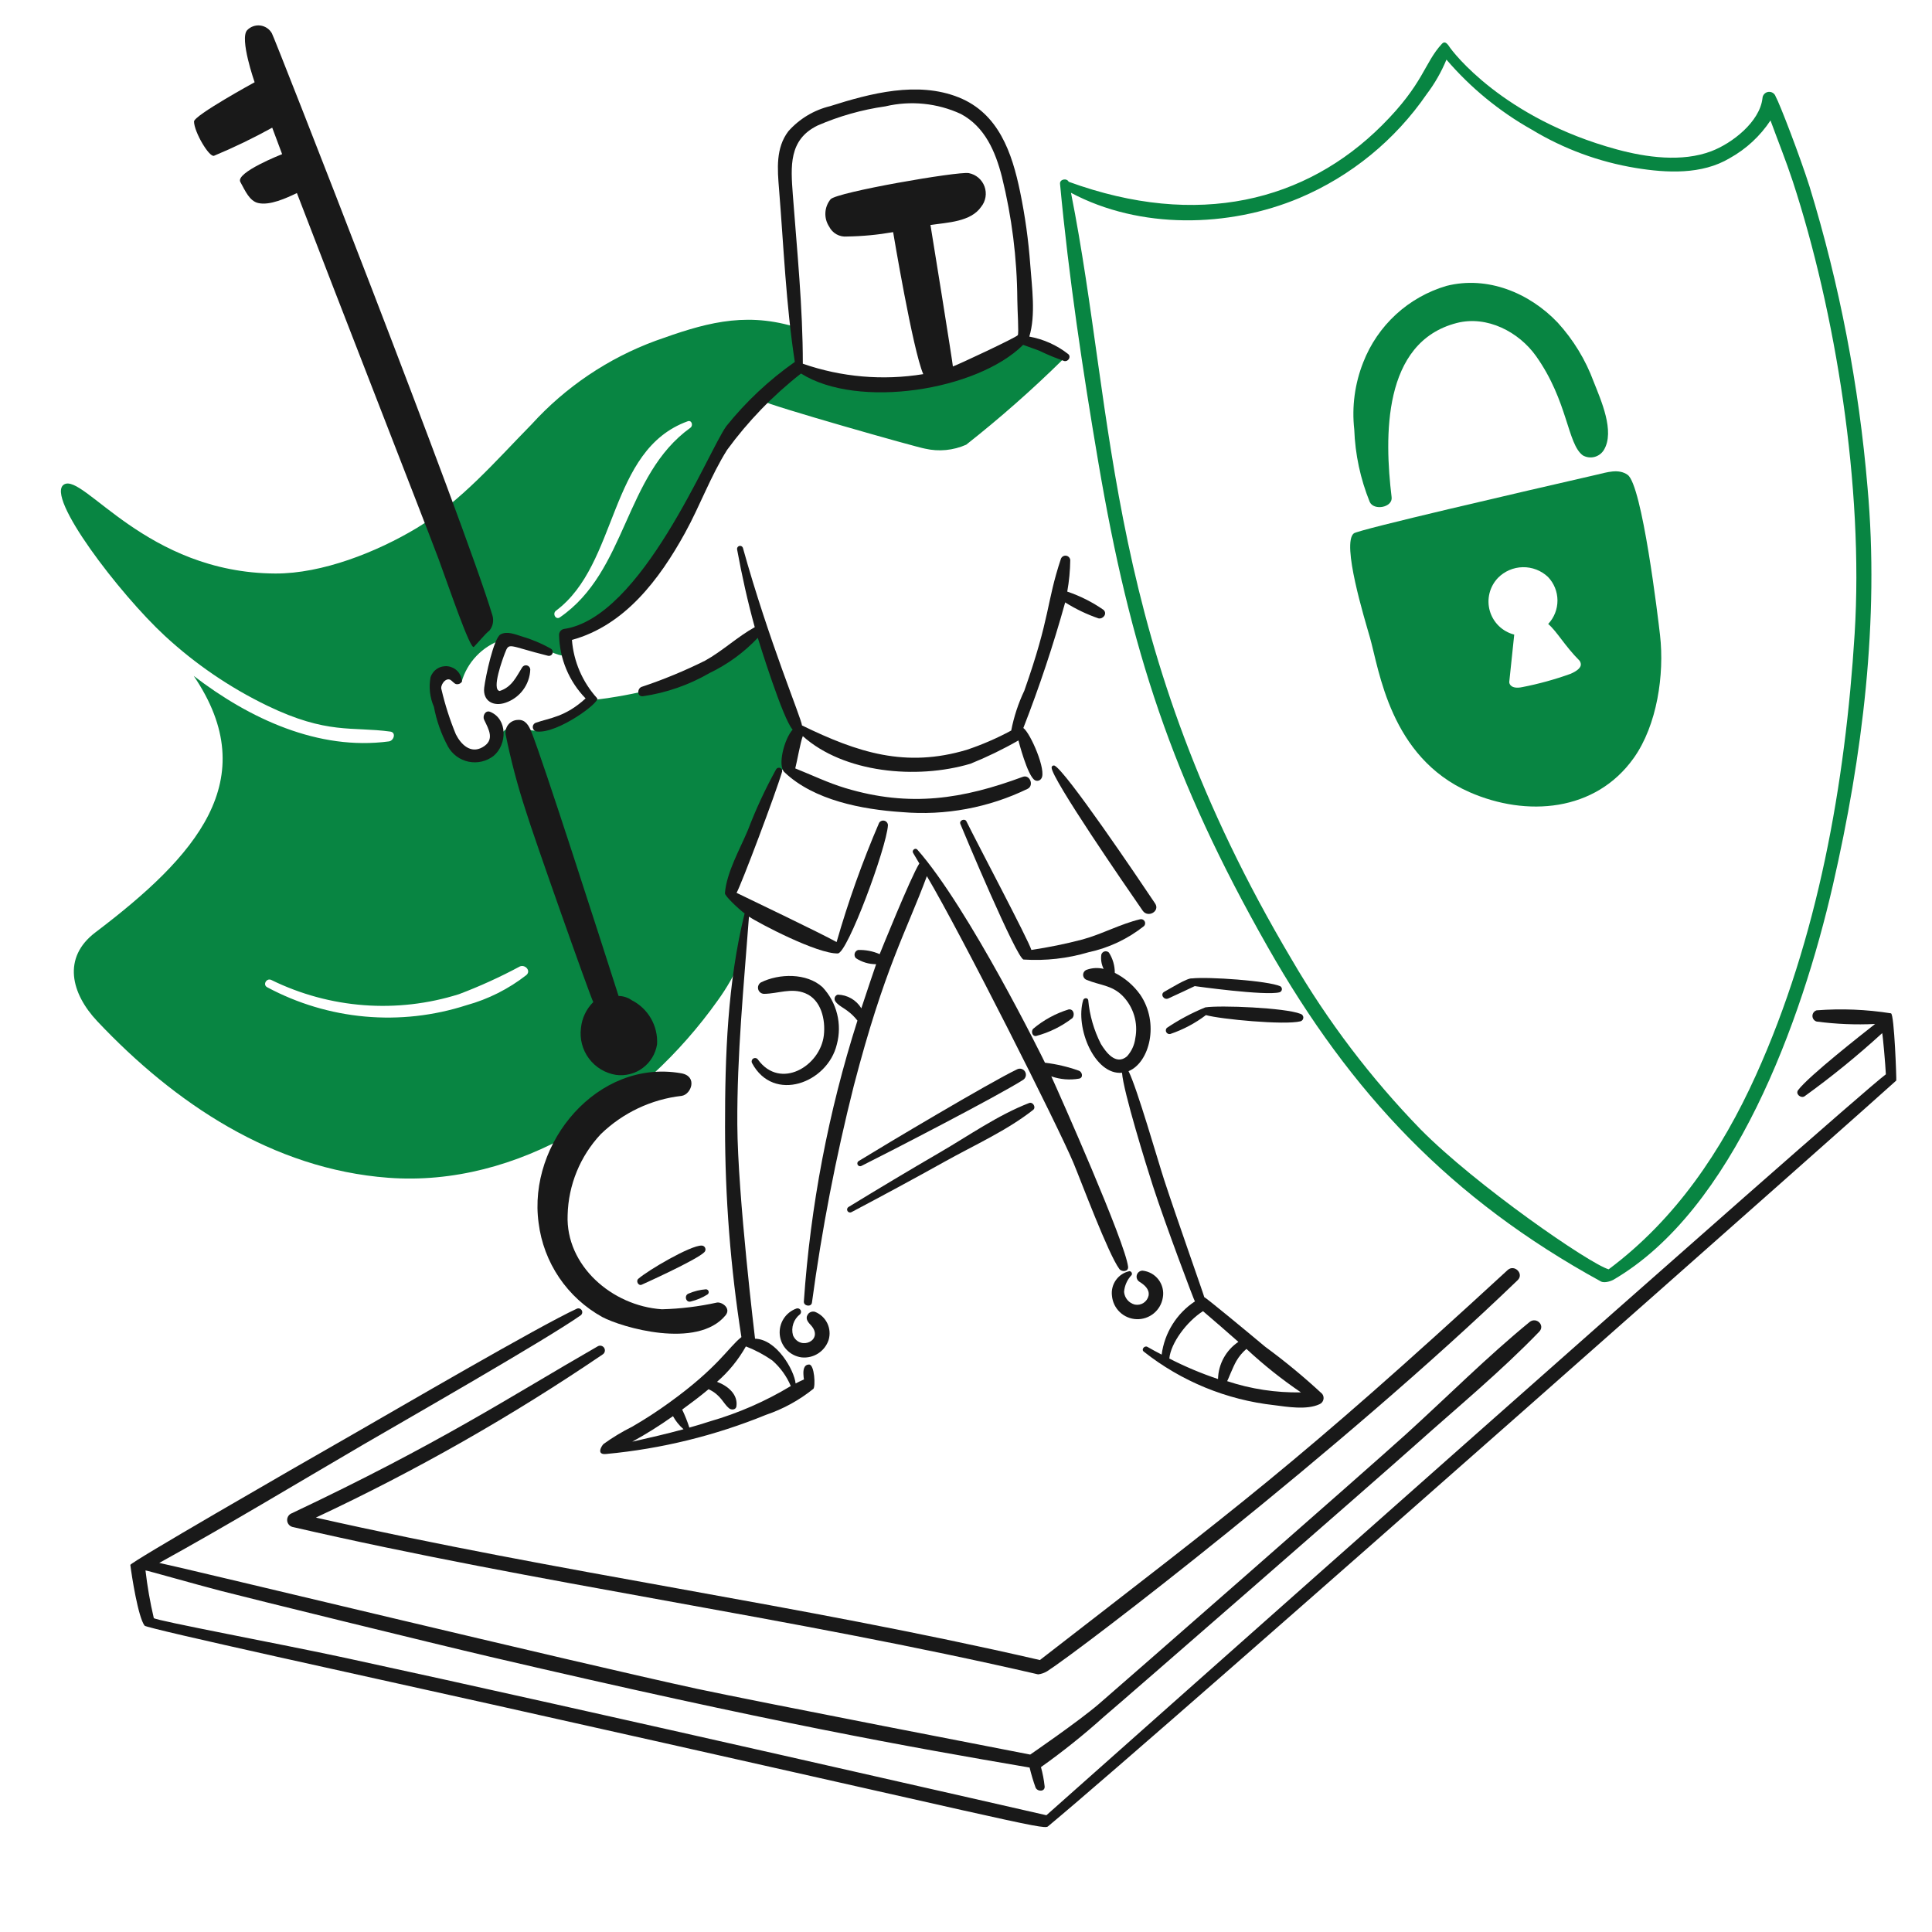
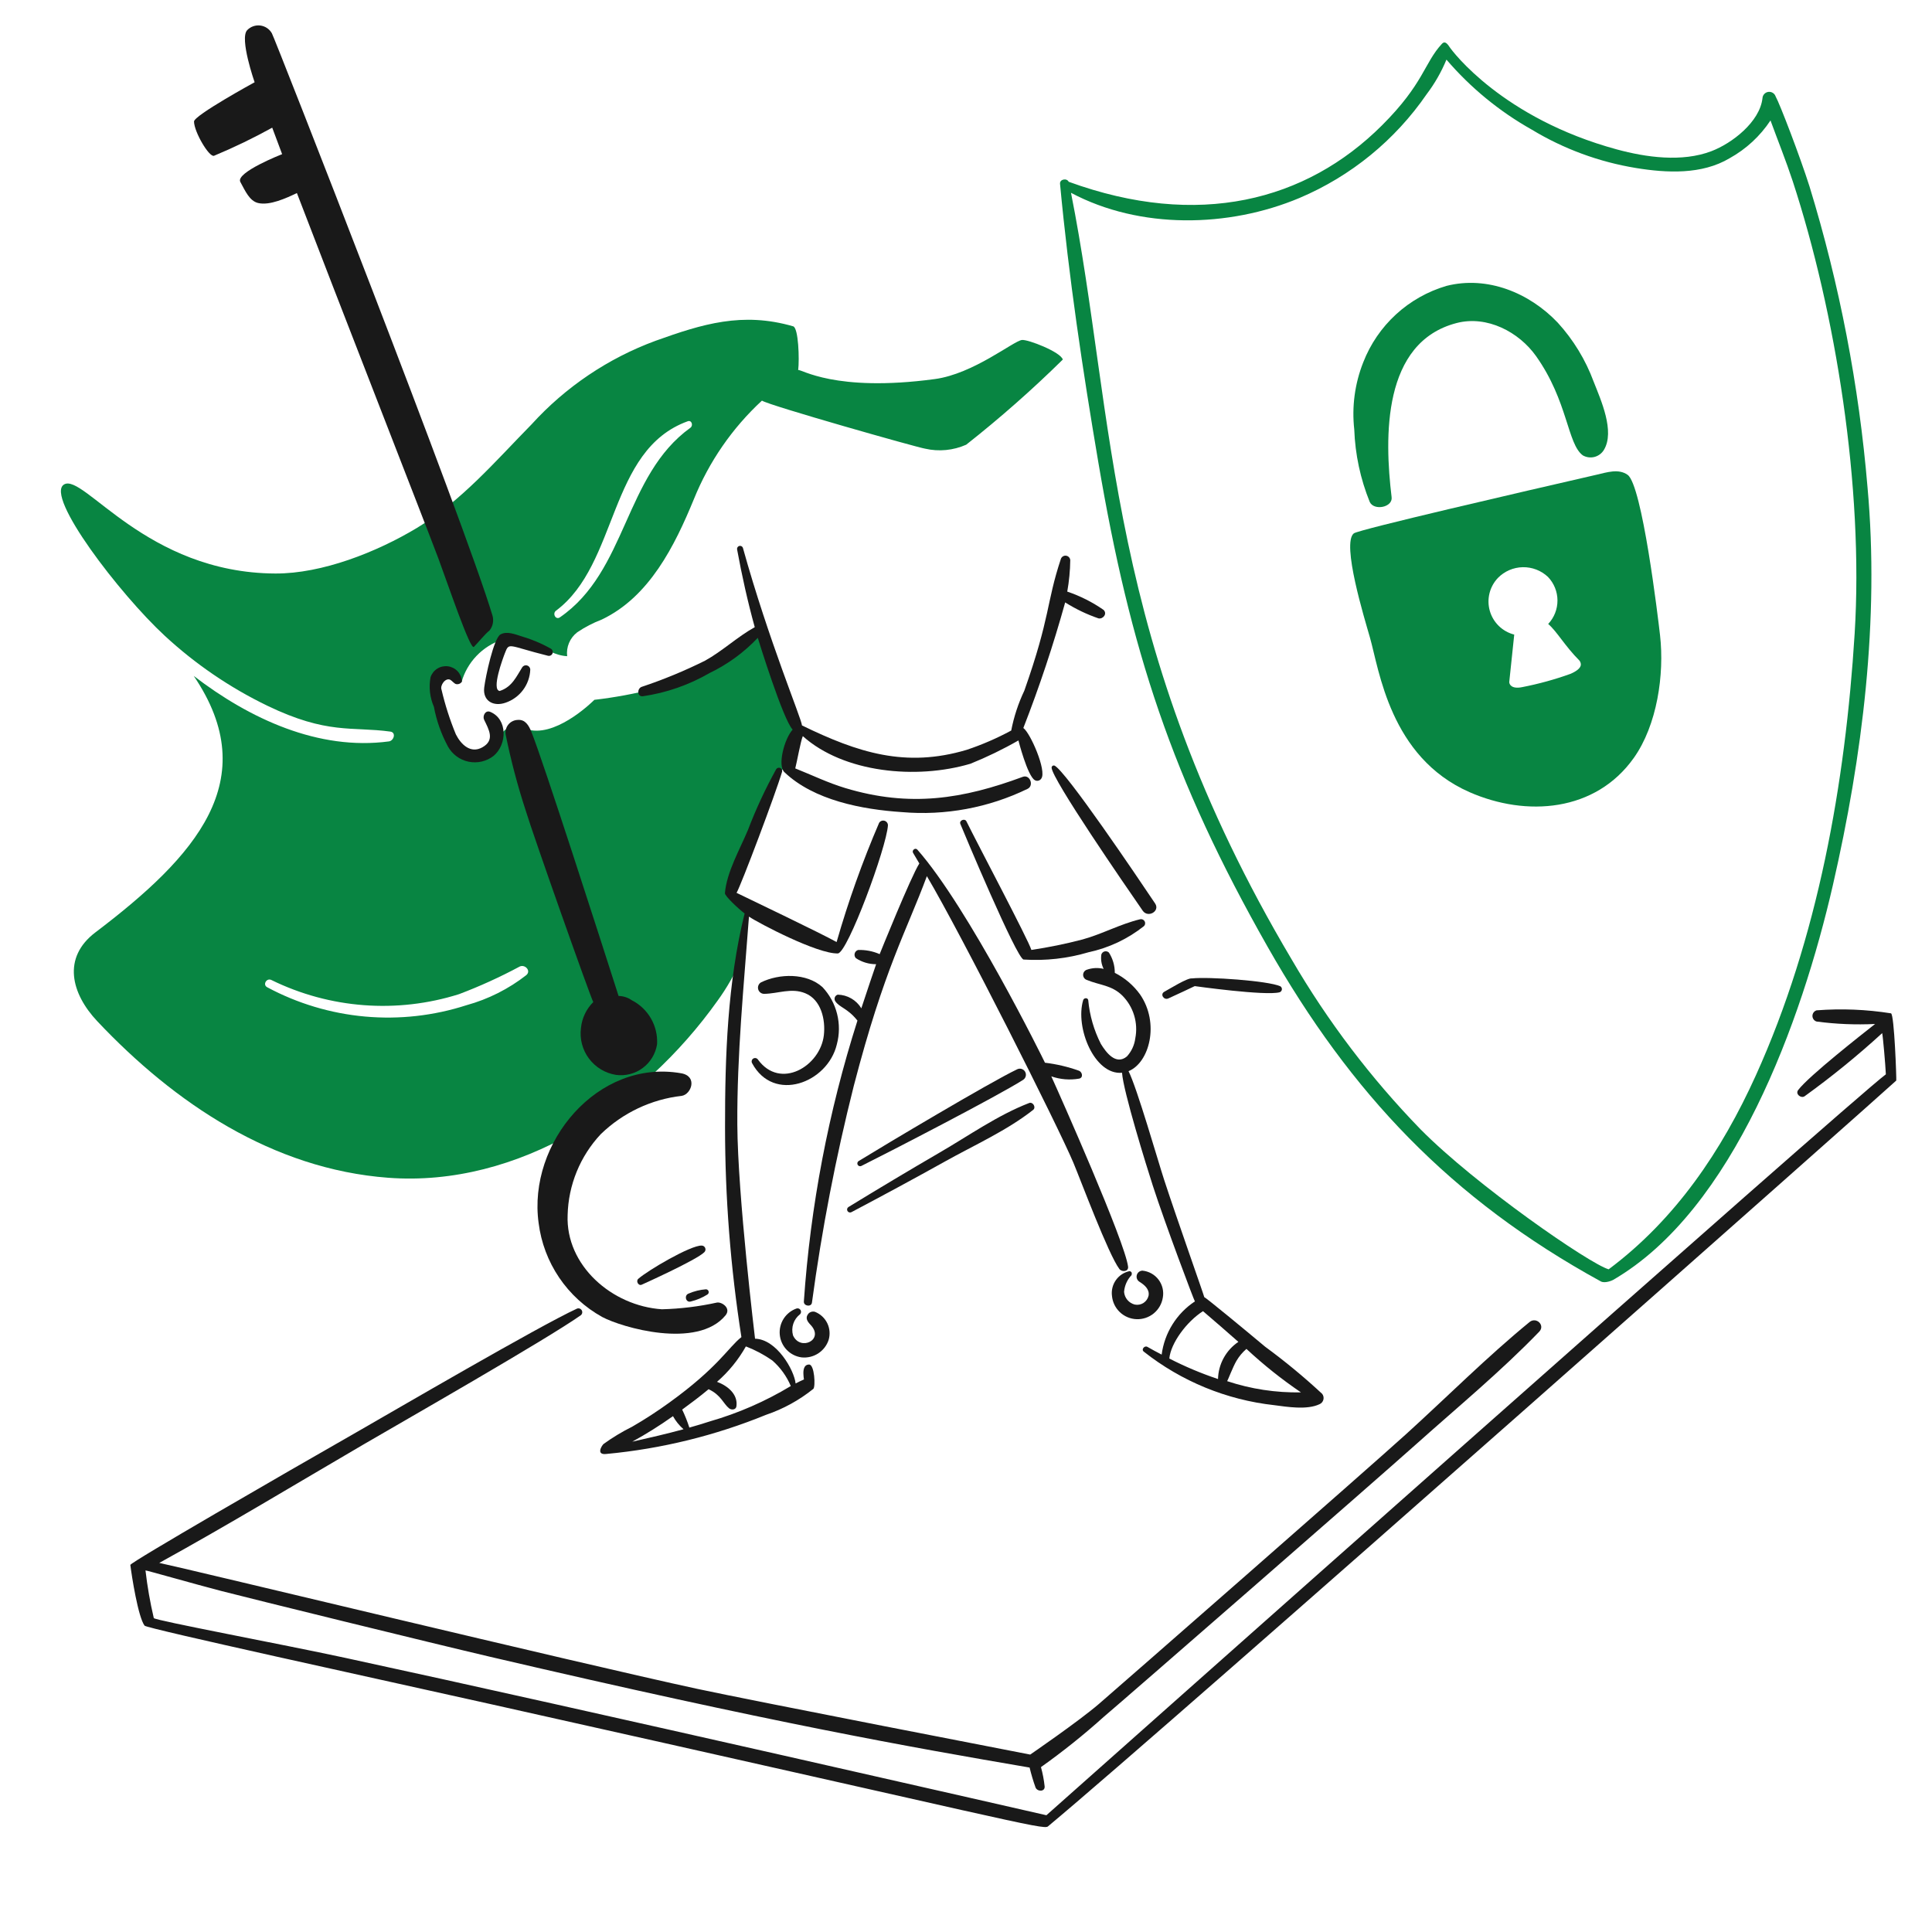
<svg xmlns="http://www.w3.org/2000/svg" width="350" height="350" viewBox="0 0 350 350" fill="none">
  <path d="M185.139 61.589C183.597 61.764 176.373 67.73 169.345 68.673C151.168 71.123 145.057 66.773 144.599 67.047C144.837 65.079 144.655 59.395 143.689 59.115C134.48 56.446 127.239 58.697 118.783 61.729C110.178 64.896 102.465 70.092 96.299 76.877C89.775 83.517 83.564 90.814 75.495 95.66C68.25 100.016 58.362 103.934 49.885 103.897C26.481 103.798 15.146 85.671 11.609 87.762C8.072 89.853 21.708 107.654 29.842 115.171C35.376 120.293 41.639 124.565 48.427 127.848C59.318 133.098 63.724 131.584 70.7 132.533C71.818 132.685 71.351 134.192 70.458 134.312C57.729 136.017 45.23 130.235 35.098 122.447C47.892 141.319 35.409 155.172 17.288 168.906C11.247 173.484 12.864 179.966 17.647 185.033C31.608 199.827 49.374 211.788 70.322 213.362C93.871 215.133 116.312 200.525 129.997 181.281C131.665 178.982 133.078 176.509 134.211 173.904C135.383 171.293 135.36 167.004 135.546 164.15C134.651 163.787 133.793 163.339 132.984 162.811C131.68 161.425 139.746 142.663 140.971 140.388C141.321 139.73 141.979 138.973 142.665 139.268C141.494 138.763 144.096 134.085 144.354 133.481C145.076 131.784 139.324 117.484 138.523 114.291C136.864 115.068 133.491 117.666 129.288 120.226C125.809 121.962 122.224 123.477 118.555 124.763C114.979 125.683 111.344 126.357 107.675 126.78C107.675 126.78 101.435 133.101 96.25 132.3C94.752 132.071 93.147 131.316 91.815 132.039C90.59 132.697 90.24 134.281 89.281 135.275C87.638 136.965 84.617 136.397 82.955 134.724C81.445 132.897 80.444 130.706 80.052 128.369C79.718 127.532 79.552 126.638 79.565 125.737C79.577 124.836 79.767 123.947 80.123 123.119C80.296 122.772 80.574 122.487 80.918 122.306C81.261 122.125 81.653 122.057 82.038 122.112C82.422 122.166 82.78 122.34 83.06 122.608C83.34 122.877 83.529 123.227 83.599 123.609C84.099 121.815 85.034 120.172 86.32 118.825C87.605 117.477 89.203 116.467 90.972 115.883C96.3 114.235 98.257 118.608 102.747 118.877C102.649 118.06 102.765 117.232 103.084 116.474C103.403 115.715 103.913 115.053 104.566 114.551C105.958 113.61 107.454 112.832 109.025 112.233C117.666 108.108 122.234 98.857 125.692 90.454C128.436 83.656 132.651 77.551 138.034 72.576C139.259 73.435 166.253 81.084 167.581 81.278C170.079 81.853 172.696 81.601 175.038 80.561C181.151 75.745 186.993 70.596 192.538 65.136C192.15 63.763 186.235 61.468 185.139 61.589ZM83.158 180.101C86.93 178.674 90.605 177 94.158 175.093C95.11 174.657 96.258 175.852 95.355 176.645C92.136 179.16 88.452 181.014 84.514 182.1C78.586 184.016 72.333 184.716 66.128 184.157C59.923 183.599 53.895 181.794 48.405 178.85C47.53 178.391 48.303 177.1 49.171 177.539C59.75 182.728 71.921 183.646 83.158 180.101ZM125.074 77.49C113.058 86.147 113.615 103.449 101.431 111.837C100.677 112.362 100.017 111.155 100.731 110.626C112.075 102.156 110.152 81.531 124.587 76.316C125.319 76.049 125.618 77.098 125.074 77.49Z" fill="#088542" />
  <path d="M338.319 88.28C336.769 69.8 333.249 51.538 327.819 33.805C326.101 28.38 322.42 18.788 321.673 17.474C321.583 17.203 321.401 16.972 321.159 16.822C320.916 16.671 320.629 16.609 320.346 16.648C320.064 16.686 319.803 16.822 319.61 17.032C319.417 17.242 319.303 17.512 319.288 17.797C318.807 22.066 313.805 25.958 310.022 27.394C304.702 29.416 298.214 28.513 292.889 27.064C272.209 21.437 263.097 9.289 262.59 8.5C262.082 7.71 261.664 7.45 261.221 7.933C257.977 11.433 257.963 15.123 250.359 22.71C236.599 36.44 217.051 41.475 193.601 32.928C193.276 32.228 191.953 32.438 192.035 33.309C193.61 50.151 196.13 67.034 198.965 83.709C204.749 117.708 212.265 140.934 229.655 171.545C244.719 198.056 262.794 217.22 290.002 232.139C290.735 232.54 292.047 231.975 292.207 231.882C314.064 219.233 326.393 184.952 332.045 160.345C337.411 136.981 340.496 112.245 338.319 88.28ZM335.986 114.814C334.299 141.913 329.336 169.965 318.086 194.824C311.899 208.49 303.538 220.899 291.423 229.948C287.954 228.951 267.339 214.7 257.348 204.589C248.351 195.327 240.515 185.003 234.016 173.845C200.052 116.643 202.141 75.75 194.021 34.928C206.507 41.578 222.586 41.261 235.414 35.864C244.733 31.918 252.73 25.39 258.463 17.05C259.917 15.128 261.118 13.028 262.038 10.801C266.405 15.897 271.632 20.187 277.482 23.476C283.273 26.979 289.681 29.34 296.359 30.434C301.947 31.344 308.305 31.67 313.347 28.658C316.326 27.006 318.863 24.66 320.742 21.819C322.081 25.483 323.542 29.104 324.767 32.819C332.52 56.525 337.644 88.189 335.986 114.814Z" fill="#088542" />
  <path d="M248.137 90.923C248.893 92.584 252.337 91.915 252.104 90.073C250.788 79.191 250.414 62.001 263.89 58.517C269.391 57.096 275.167 60.136 278.274 64.516C284.064 72.68 283.924 80.428 286.745 82.497C287.387 82.863 288.147 82.963 288.862 82.776C289.577 82.588 290.19 82.128 290.569 81.494C292.58 78.145 290.03 72.503 288.704 69.139C287.243 65.188 285.032 61.556 282.192 58.443C277.054 53.041 269.45 49.916 262.037 51.793C258.634 52.794 255.505 54.562 252.892 56.961C250.28 59.361 248.252 62.328 246.966 65.634C245.435 69.495 244.875 73.674 245.337 77.802C245.499 82.305 246.446 86.746 248.137 90.923Z" fill="#088542" />
-   <path d="M188.388 300.732C144.393 290.594 101.962 285.04 57.224 274.925C75.292 266.471 92.658 256.593 109.158 245.383C109.355 245.267 109.498 245.077 109.555 244.856C109.612 244.635 109.579 244.4 109.463 244.203C109.347 244.007 109.157 243.864 108.936 243.807C108.715 243.75 108.48 243.783 108.283 243.899C92.358 253.034 79.835 261.399 52.642 274.247C52.427 274.38 52.255 274.571 52.147 274.799C52.038 275.026 51.998 275.281 52.031 275.531C52.063 275.781 52.168 276.016 52.331 276.208C52.495 276.4 52.71 276.541 52.952 276.613C97.656 286.938 142.996 292.916 188.061 303.327C188.636 303.26 189.19 303.071 189.686 302.772C195.745 298.896 243.061 262.636 274.941 231.911C276.142 230.755 274.336 228.966 273.118 230.088C234.807 265.338 223.913 273.175 188.388 300.732Z" fill="#191919" />
  <path d="M342.57 183.575C338.115 182.868 333.593 182.686 329.095 183.031C328.877 183.097 328.686 183.231 328.551 183.414C328.415 183.597 328.342 183.818 328.342 184.046C328.342 184.273 328.415 184.495 328.551 184.678C328.686 184.861 328.877 184.995 329.095 185.061C332.607 185.528 336.153 185.675 339.691 185.502C337.439 187.283 327.693 194.903 325.746 197.482C325.221 198.182 326.216 199.001 326.885 198.622C331.801 195.079 336.506 191.251 340.976 187.159C341.112 187.777 341.553 192.742 341.641 194.623C335.449 199.192 195.63 323.465 189.566 328.848C189.566 328.848 104.619 309.423 62.481 300.323C50.975 297.84 28.228 293.596 27.862 293.132C27.194 290.285 26.69 287.402 26.356 284.498C26.406 284.431 35.512 287.04 40.07 288.216C45.48 289.616 77.993 297.617 88.853 300.157C140.219 312.158 164.56 316.449 186.523 320.21C186.815 321.433 187.174 322.638 187.599 323.822C187.921 324.606 189.349 324.632 189.244 323.6C189.117 322.427 188.895 321.267 188.579 320.131C192.558 317.305 196.371 314.251 199.999 310.986C203.727 307.844 249.038 268.347 256.545 261.636C264.007 254.958 271.888 248.455 278.842 241.25C279.969 240.081 278.303 238.509 277.092 239.5C269.334 245.852 262.152 253.073 254.72 259.812C247.381 266.462 202.768 305.513 199.07 308.69C195.372 311.866 186.631 317.858 186.631 317.858C186.631 317.858 136.823 308.212 126.345 305.958C104.427 301.224 33.515 284.095 28.853 283.134C41.325 276.262 53.554 268.861 65.844 261.683C72.438 257.833 99.017 242.655 105.219 238.268C105.35 238.163 105.439 238.014 105.47 237.849C105.5 237.683 105.471 237.513 105.386 237.368C105.301 237.223 105.166 237.113 105.007 237.059C104.848 237.005 104.675 237.01 104.519 237.073C97.631 240.24 71.199 255.675 64.576 259.467C51.328 267.033 23.563 283.066 23.613 283.5C23.858 285.492 25.013 292.915 26.191 294.504C26.585 295.029 68.758 304.22 89.209 308.789C182.533 329.639 189.029 331.553 189.834 330.88C211.884 312.538 343.47 195.927 343.526 195.752C343.585 195.65 343.176 183.715 342.57 183.575Z" fill="#191919" />
  <path d="M127.118 225.646C125.114 225.575 117.318 230.163 115.621 231.68C115.169 232.085 115.643 232.982 116.238 232.741C116.317 232.709 126.283 228.228 127.613 226.829C127.707 226.731 127.77 226.607 127.795 226.473C127.82 226.34 127.805 226.201 127.752 226.076C127.7 225.95 127.612 225.843 127.499 225.767C127.387 225.69 127.254 225.649 127.118 225.646Z" fill="#191919" />
  <path d="M125.165 235.771C126.222 235.516 127.231 235.092 128.152 234.514C128.245 234.456 128.317 234.369 128.357 234.267C128.397 234.165 128.403 234.052 128.374 233.946C128.346 233.84 128.284 233.746 128.198 233.678C128.112 233.61 128.006 233.571 127.896 233.567C126.819 233.649 125.762 233.908 124.769 234.334C123.864 234.635 124.249 236.075 125.165 235.771Z" fill="#191919" />
  <path d="M156.038 211.225C160.994 208.757 180.677 198.597 185.309 195.65C185.561 195.502 185.744 195.261 185.818 194.978C185.892 194.696 185.851 194.396 185.703 194.144C185.556 193.892 185.315 193.709 185.032 193.635C184.75 193.561 184.45 193.602 184.198 193.749C179.245 196.122 160.233 207.453 155.526 210.353C155.422 210.427 155.35 210.537 155.324 210.661C155.297 210.785 155.318 210.914 155.383 211.024C155.447 211.133 155.55 211.215 155.671 211.252C155.793 211.289 155.924 211.279 156.038 211.225Z" fill="#191919" />
  <path d="M154.232 219.602C159.92 216.591 165.581 213.547 171.207 210.406C176.505 207.447 182.386 204.825 187.166 201.066C187.743 200.611 187.118 199.56 186.441 199.82C180.768 202.008 175.505 205.735 170.255 208.78C164.698 212.016 159.176 215.314 153.692 218.673C153.579 218.75 153.5 218.866 153.47 218.999C153.44 219.132 153.462 219.271 153.53 219.389C153.599 219.507 153.709 219.594 153.839 219.634C153.97 219.673 154.11 219.662 154.232 219.602Z" fill="#191919" />
  <path d="M211.643 180.882C212.625 180.458 216.438 178.644 216.438 178.644C216.438 178.644 229.233 180.444 231.802 179.762C231.913 179.728 232.012 179.663 232.087 179.575C232.161 179.486 232.209 179.378 232.224 179.263C232.239 179.148 232.221 179.032 232.171 178.927C232.121 178.822 232.042 178.734 231.943 178.673C229.709 177.66 218.853 176.923 215.938 177.249C215.136 177.111 211.862 179.16 210.931 179.664C210.112 180.105 210.833 181.232 211.643 180.882Z" fill="#191919" />
-   <path d="M218.351 182.497C215.907 183.496 213.571 184.742 211.381 186.216C211.282 186.32 211.22 186.453 211.204 186.595C211.187 186.737 211.217 186.88 211.289 187.004C211.361 187.128 211.471 187.224 211.603 187.28C211.734 187.336 211.881 187.348 212.019 187.313C214.339 186.529 216.516 185.374 218.466 183.894C221.041 184.634 232.727 185.745 235.595 185.019C235.744 184.979 235.875 184.891 235.968 184.769C236.061 184.647 236.112 184.497 236.112 184.344C236.112 184.19 236.061 184.041 235.968 183.918C235.875 183.796 235.744 183.708 235.595 183.668C232.846 182.559 221.027 182.079 218.351 182.497Z" fill="#191919" />
-   <path d="M106.085 126.525C102.41 129.905 99.547 130.062 97.097 130.923C96.912 130.98 96.753 131.101 96.648 131.265C96.544 131.428 96.501 131.624 96.527 131.816C96.553 132.008 96.646 132.185 96.791 132.314C96.935 132.444 97.12 132.519 97.314 132.524C101.092 132.892 108.782 127.201 108.176 126.494C105.527 123.574 103.921 119.858 103.611 115.927C113.197 113.302 119.473 104.934 124.086 96.567C126.807 91.639 128.727 86.258 131.728 81.491C135.532 76.289 140.036 71.637 145.112 67.666C155.456 74.186 176.992 70.73 185.299 62.526C185.314 62.508 185.327 62.489 185.339 62.468C186.324 62.855 187.343 63.168 188.326 63.559C189.778 64.263 191.27 64.879 192.796 65.403C193.485 65.578 194.108 64.661 193.524 64.15C191.466 62.532 189.044 61.443 186.468 60.977C187.66 57.071 186.937 51.982 186.643 47.991C186.32 43.546 185.706 39.127 184.804 34.762C183.341 27.682 180.922 20.542 173.667 17.635C166.213 14.66 157.691 16.905 150.372 19.233C147.456 19.941 144.824 21.522 142.83 23.765C140.504 26.8 140.838 30.65 141.129 34.241C141.976 44.727 142.387 55.166 143.988 65.566C139.326 68.841 135.149 72.758 131.581 77.2C128.247 81.818 116.265 111.962 102.118 113.95C101.873 114.009 101.656 114.151 101.503 114.351C101.35 114.552 101.271 114.799 101.28 115.051C101.372 119.346 103.089 123.446 106.085 126.525ZM148.085 22.75C152.013 21.042 156.153 19.871 160.393 19.268C164.98 18.185 169.797 18.671 174.076 20.647C178.43 22.981 180.331 27.453 181.503 32.013C183.306 39.29 184.244 46.754 184.296 54.25C184.317 56.391 184.592 60.325 184.385 60.715C184.179 61.105 173.499 66.1 172.625 66.388C172.662 66.15 168.676 41.342 168.562 40.751C171.628 40.312 175.882 40.186 177.744 37.468C178.156 36.957 178.428 36.349 178.534 35.702C178.64 35.054 178.577 34.391 178.35 33.775C178.124 33.16 177.741 32.614 177.241 32.19C176.74 31.767 176.138 31.48 175.494 31.359C173.488 31.023 151.592 34.81 150.469 36.098C149.902 36.79 149.571 37.645 149.526 38.538C149.48 39.432 149.722 40.316 150.215 41.062C150.509 41.65 150.975 42.135 151.55 42.454C152.126 42.772 152.784 42.908 153.438 42.846C156.242 42.804 159.038 42.538 161.8 42.053C161.8 42.053 165.359 63.419 167.256 67.778C159.94 68.974 152.441 68.326 145.439 65.891C145.439 55.671 144.389 45.416 143.624 35.228C143.253 30.162 142.853 25.314 148.092 22.75H148.085Z" fill="#191919" />
  <path d="M192.19 101.244C189.514 109.303 190.33 111.627 185.565 125.125C184.473 127.421 183.676 129.847 183.193 132.344C180.607 133.742 177.903 134.913 175.114 135.844C164.069 139.13 155.445 136.369 145.288 131.418C145.173 130.098 139.3 116.193 134.58 99.232C134.531 99.106 134.436 99.003 134.315 98.942C134.194 98.882 134.055 98.868 133.924 98.905C133.794 98.941 133.682 99.024 133.609 99.138C133.536 99.252 133.508 99.389 133.53 99.522C134.405 104.286 135.443 108.972 136.731 113.619C133.6 115.348 130.867 117.959 127.706 119.698C123.994 121.544 120.158 123.127 116.224 124.437C115.395 124.754 115.407 126.247 116.455 126.133C120.711 125.515 124.81 124.09 128.53 121.933C131.814 120.359 134.78 118.195 137.28 115.549C137.417 116.011 141.855 130.366 143.594 132.174C142.054 133.903 140.842 138.686 142.089 139.874C147.444 144.994 156.2 146.643 163.392 147.121C171.237 147.797 179.119 146.333 186.198 142.886C187.351 142.266 186.56 140.261 185.29 140.73C174.506 144.725 164.883 146.317 153.109 142.758C149.992 141.816 147.079 140.404 144.069 139.204C144.35 138.154 145.056 134.204 145.437 133.357C152.854 140.007 166.012 141.265 175.807 138.357C178.796 137.15 181.7 135.741 184.497 134.139C184.497 134.139 186.128 140.563 187.472 141.337C187.67 141.448 187.903 141.478 188.122 141.42C188.342 141.363 188.53 141.223 188.648 141.029C189.646 139.65 186.679 132.804 185.388 131.883C188.296 124.433 190.826 116.84 192.967 109.133C194.864 110.329 196.893 111.301 199.013 112.028C199.86 112.18 200.641 111.165 199.913 110.483C197.889 109.076 195.678 107.962 193.343 107.172C193.68 105.293 193.862 103.389 193.888 101.481C193.875 101.28 193.793 101.089 193.655 100.942C193.518 100.794 193.335 100.699 193.135 100.671C192.936 100.643 192.733 100.685 192.561 100.79C192.389 100.894 192.258 101.055 192.19 101.244Z" fill="#191919" />
  <path d="M87.719 124.572C87.431 126.998 89.412 128.072 91.605 127.295C92.867 126.862 93.969 126.056 94.765 124.984C95.561 123.912 96.014 122.624 96.064 121.289C96.058 121.12 95.999 120.956 95.894 120.823C95.788 120.69 95.643 120.594 95.48 120.55C95.316 120.505 95.142 120.515 94.984 120.577C94.826 120.639 94.692 120.75 94.602 120.894C93.598 122.469 92.787 124.462 90.521 125.178C88.978 124.968 91.115 119.237 91.454 118.362C92.271 116.251 91.956 116.979 99.273 118.799C99.435 118.839 99.606 118.82 99.754 118.745C99.903 118.67 100.021 118.545 100.085 118.391C100.15 118.238 100.158 118.066 100.108 117.908C100.057 117.749 99.952 117.613 99.81 117.525C98.115 116.567 96.316 115.809 94.447 115.264C93.311 114.914 91.806 114.275 90.653 114.944C89.443 115.646 87.957 122.569 87.719 124.572Z" fill="#191919" />
  <path d="M83.679 123.353C83.622 122.683 83.335 122.053 82.867 121.57C82.399 121.088 81.778 120.781 81.111 120.703C80.443 120.624 79.769 120.778 79.201 121.139C78.634 121.5 78.209 122.046 77.997 122.684C77.658 124.493 77.87 126.361 78.606 128.048C79.076 130.556 79.932 132.976 81.142 135.223C81.529 135.927 82.064 136.539 82.71 137.016C83.356 137.494 84.099 137.826 84.886 137.988C85.672 138.151 86.485 138.142 87.268 137.96C88.051 137.778 88.785 137.429 89.419 136.936C91.869 134.896 92.008 130.27 88.795 128.954C87.93 128.604 87.381 129.709 87.699 130.379C88.544 132.152 89.724 134.073 87.384 135.384C85.246 136.583 83.503 134.859 82.584 133.032C81.501 130.413 80.634 127.71 79.99 124.95C79.674 124.173 80.703 122.705 81.579 123.155C81.877 123.309 82.293 123.864 82.638 123.934C83.238 124.056 83.72 123.596 83.679 123.353Z" fill="#191919" />
  <path d="M105.245 186.248C104.993 188.206 105.513 190.186 106.695 191.768C107.876 193.351 109.627 194.411 111.577 194.725C113.299 194.961 115.045 194.513 116.44 193.475C117.834 192.438 118.766 190.894 119.034 189.177C119.128 187.546 118.744 185.922 117.929 184.506C117.114 183.09 115.904 181.941 114.447 181.202C113.747 180.71 112.915 180.44 112.06 180.427C108.635 169.735 98.342 137.696 96.259 132.568C95.802 131.443 95.162 130.293 93.776 130.421C93.454 130.433 93.139 130.513 92.851 130.656C92.562 130.798 92.307 131 92.102 131.248C91.896 131.495 91.745 131.783 91.659 132.093C91.572 132.403 91.552 132.728 91.599 133.046C92.544 137.713 93.76 142.322 95.241 146.848C96.52 151.101 106.925 180.553 107.478 181.533C106.207 182.796 105.417 184.464 105.245 186.248Z" fill="#191919" />
  <path d="M109.095 238.584C112.626 240.478 126.318 244.487 131.432 238.294C132.504 236.993 130.765 235.821 129.885 235.971C126.606 236.693 123.266 237.101 119.91 237.188C110.81 236.577 102.466 229.216 102.831 220.132C102.962 214.677 105.095 209.46 108.823 205.476C112.818 201.594 117.988 199.147 123.523 198.52C125.235 198.241 126.437 194.964 123.397 194.432C108.26 191.782 95.573 207.063 97.576 221.557C98.02 225.101 99.294 228.491 101.296 231.45C103.298 234.409 105.97 236.853 109.095 238.584Z" fill="#191919" />
  <path d="M38.783 28.216C42.385 26.715 45.9 25.016 49.315 23.128C49.91 24.729 51.11 27.926 51.11 27.926C51.11 27.926 42.605 31.251 43.54 32.964C44.431 34.602 45.208 36.403 46.746 36.774C48.846 37.282 51.854 35.899 53.786 34.973C60.34 52.108 77.586 96.249 79.451 101.267C81.201 105.992 85.197 117.813 85.843 117.192C86.583 116.466 87.843 114.868 88.683 114.217C88.976 113.849 89.178 113.417 89.273 112.956C89.368 112.495 89.354 112.018 89.231 111.564C84.177 94.632 49.464 6.125 49.25 6.028C49.035 5.648 48.735 5.324 48.373 5.08C48.011 4.836 47.598 4.68 47.165 4.624C46.732 4.568 46.292 4.613 45.88 4.757C45.468 4.9 45.095 5.138 44.791 5.451C43.33 6.916 46.128 14.901 46.128 14.901C46.128 14.901 35.133 20.91 35.148 22.018C35.176 23.938 37.926 28.573 38.783 28.216Z" fill="#191919" />
  <path d="M191.012 138.684C190.953 138.669 190.891 138.667 190.831 138.679C190.77 138.69 190.714 138.716 190.665 138.753C190.617 138.79 190.577 138.838 190.55 138.893C190.523 138.948 190.508 139.008 190.508 139.069C190.55 141.115 203.927 160.531 207.017 164.987C207.961 166.347 210.199 165.074 209.261 163.676C206.151 159.033 192.984 139.517 191.012 138.684Z" fill="#191919" />
  <path d="M207.258 167.759C207.366 167.642 207.434 167.494 207.451 167.335C207.468 167.177 207.434 167.018 207.353 166.881C207.273 166.743 207.151 166.636 207.004 166.573C206.858 166.511 206.695 166.497 206.541 166.534C202.971 167.386 199.655 169.22 196.097 170.197C193.048 170.995 189.958 171.626 186.841 172.088C186.302 170.263 177.066 152.852 175.081 148.798C174.785 148.192 173.721 148.623 173.977 149.263C174.451 150.451 184.204 173.74 185.439 173.83C189.405 174.087 193.386 173.64 197.196 172.51C200.872 171.726 204.317 170.099 207.258 167.759Z" fill="#191919" />
  <path d="M141.684 139.803C141.716 139.667 141.7 139.523 141.637 139.399C141.573 139.274 141.468 139.176 141.339 139.121C141.21 139.067 141.066 139.06 140.933 139.103C140.8 139.145 140.685 139.233 140.611 139.351C138.649 142.902 136.938 146.586 135.491 150.376C134.022 153.901 131.641 157.987 131.327 161.811C131.287 162.301 133.777 164.649 134.897 165.486L134.887 165.507C131.798 178 131.334 191.345 131.348 204.162C131.348 216.909 132.339 229.636 134.313 242.228C131.928 244.103 130.146 247.68 121.221 254.116C119.067 255.676 116.835 257.125 114.533 258.456C112.723 259.355 110.99 260.401 109.351 261.583C109.034 261.846 107.888 263.641 109.876 263.396C119.805 262.467 129.543 260.078 138.775 256.309C141.888 255.255 144.791 253.661 147.35 251.6C147.755 251.206 147.562 247.198 146.58 247.198C145.599 247.198 145.502 248.269 145.55 249.001C145.563 249.302 145.594 249.603 145.644 249.9C145.135 250.126 144.629 250.366 144.132 250.627C143.88 248.199 140.693 242.612 136.782 242.517C136.782 242.465 133.643 216.65 133.573 203.714C133.504 191.083 134.743 178.625 135.683 166.053C137.349 167.195 148.108 172.85 151.783 172.722C153.533 172.661 160.603 153.572 160.86 149.501C160.856 149.314 160.792 149.134 160.677 148.987C160.562 148.839 160.402 148.734 160.222 148.685C160.042 148.636 159.851 148.647 159.677 148.716C159.503 148.784 159.357 148.908 159.259 149.067C156.238 156.094 153.666 163.306 151.559 170.659C148.512 168.972 136.287 163.134 133.436 161.746C134.262 160.344 140.525 143.744 141.684 139.803ZM121.916 256.55C122.41 257.446 123.057 258.248 123.829 258.92C120.749 259.76 117.653 260.474 114.538 261.176C117.085 259.778 119.548 258.234 121.916 256.55ZM143.266 251.09C138.677 253.862 133.742 256.018 128.59 257.501C127.365 257.905 126.121 258.272 124.882 258.622C124.524 257.506 124.09 256.416 123.582 255.36C125.12 254.235 126.772 253.007 128.368 251.668C130.627 252.718 131.032 254.293 132.083 255.133C132.484 255.457 133.308 255.439 133.408 254.783C133.72 252.599 131.851 251.061 129.896 250.331C131.993 248.509 133.761 246.339 135.123 243.917C136.811 244.566 138.414 245.417 139.897 246.451C141.358 247.72 142.507 249.308 143.257 251.092L143.266 251.09Z" fill="#191919" />
  <path d="M159.36 172.851C158.13 172.311 156.795 172.054 155.452 172.098C155.304 172.141 155.169 172.222 155.06 172.333C154.952 172.444 154.874 172.581 154.835 172.731C154.795 172.88 154.795 173.038 154.834 173.188C154.873 173.337 154.951 173.475 155.059 173.586C156.146 174.3 157.419 174.679 158.72 174.674C158.606 175.001 156.795 180.32 156.039 182.665C155.592 181.925 154.966 181.311 154.219 180.878C153.471 180.446 152.627 180.209 151.763 180.19C151.648 180.223 151.541 180.282 151.452 180.362C151.362 180.442 151.292 180.541 151.247 180.652C151.202 180.764 151.183 180.884 151.191 181.003C151.199 181.123 151.234 181.239 151.294 181.343C152.066 182.537 153.515 182.602 155.335 184.891C150.072 201.408 146.813 218.498 145.626 235.793C145.581 236.617 146.97 236.829 147.091 235.991C148.876 222.769 151.406 209.659 154.67 196.722C160.247 175.287 164.197 168.77 167.911 158.725C174.24 169.4 191.73 204.134 194.465 210.663C195.855 213.988 200.779 227.207 202.786 229.894C203.22 230.473 204.477 230.405 204.361 229.467C203.817 224.985 192.057 198.506 190.454 194.992C192.068 195.556 193.799 195.698 195.484 195.406C196.285 195.247 196.08 194.229 195.484 193.978C193.485 193.262 191.412 192.773 189.304 192.521C188.967 191.794 175.521 164.521 166.185 153.919C165.812 153.497 165.135 154.04 165.415 154.514C165.791 155.151 166.168 155.788 166.547 156.425C165.007 158.826 159.36 172.851 159.36 172.851Z" fill="#191919" />
  <path d="M137.314 191.957C137.227 191.823 137.091 191.727 136.935 191.69C136.779 191.653 136.615 191.677 136.477 191.758C136.338 191.839 136.236 191.97 136.192 192.124C136.148 192.278 136.165 192.444 136.239 192.586C140.137 199.887 149.937 196.198 151.599 189.203C152.086 187.394 152.102 185.491 151.646 183.674C151.191 181.857 150.278 180.187 148.995 178.822C146.12 176.234 141.159 176.34 137.844 177.976C137.639 178.103 137.481 178.293 137.393 178.517C137.304 178.741 137.291 178.987 137.354 179.219C137.416 179.452 137.553 179.658 137.742 179.806C137.931 179.955 138.163 180.039 138.404 180.045C140.973 180.017 143.339 178.901 145.878 179.935C148.769 181.113 149.574 184.725 149.249 187.546C148.598 193.174 141.346 197.501 137.314 191.957Z" fill="#191919" />
  <path d="M145.205 245.902C146.256 246.015 147.315 245.766 148.206 245.196C149.097 244.626 149.767 243.768 150.105 242.766C150.413 241.759 150.331 240.673 149.874 239.724C149.416 238.776 148.618 238.035 147.639 237.649C147.434 237.59 147.218 237.589 147.012 237.643C146.806 237.698 146.619 237.806 146.47 237.958C145.807 238.735 146.241 239.376 146.843 240.011C149.422 242.734 144.958 244.831 143.663 241.917C143.469 241.224 143.487 240.49 143.713 239.808C143.94 239.126 144.366 238.527 144.935 238.088C145.031 237.989 145.093 237.862 145.11 237.726C145.127 237.589 145.098 237.451 145.029 237.332C144.96 237.212 144.854 237.119 144.727 237.066C144.6 237.013 144.459 237.003 144.326 237.038C143.353 237.374 142.521 238.028 141.965 238.896C141.41 239.763 141.163 240.792 141.265 241.817C141.366 242.841 141.81 243.802 142.525 244.543C143.24 245.285 144.184 245.763 145.205 245.902Z" fill="#191919" />
-   <path d="M204.595 230.286C203.603 230.502 202.729 231.084 202.145 231.915C201.562 232.746 201.312 233.766 201.445 234.773C201.55 235.898 202.062 236.947 202.885 237.722C203.708 238.498 204.786 238.946 205.916 238.983C207.046 239.021 208.151 238.644 209.023 237.925C209.896 237.206 210.476 236.194 210.655 235.077C210.759 234.51 210.744 233.928 210.611 233.368C210.478 232.807 210.229 232.28 209.882 231.821C209.534 231.361 209.095 230.979 208.592 230.698C208.089 230.417 207.533 230.244 206.959 230.189C206.726 230.197 206.501 230.279 206.318 230.423C206.135 230.568 206.003 230.768 205.942 230.993C205.881 231.218 205.894 231.457 205.979 231.675C206.064 231.892 206.217 232.076 206.415 232.2C207.304 232.751 208.291 233.555 208.074 234.727C207.951 235.269 207.62 235.741 207.152 236.042C206.685 236.342 206.118 236.447 205.573 236.334C205.052 236.201 204.585 235.908 204.237 235.497C203.89 235.085 203.68 234.576 203.636 234.039C203.725 232.896 204.206 231.819 204.999 230.991C205.04 230.92 205.061 230.839 205.061 230.757C205.06 230.675 205.039 230.594 204.998 230.523C204.957 230.452 204.899 230.393 204.828 230.351C204.757 230.309 204.677 230.287 204.595 230.286Z" fill="#191919" />
-   <path d="M187.146 186.389C186.773 186.835 186.971 187.754 187.681 187.684C190.079 187.05 192.325 185.944 194.289 184.429C194.734 183.864 194.522 182.791 193.636 182.854C191.257 183.584 189.049 184.786 187.146 186.389Z" fill="#191919" />
+   <path d="M204.595 230.286C203.603 230.502 202.729 231.084 202.145 231.915C201.562 232.746 201.312 233.766 201.445 234.773C201.55 235.898 202.062 236.947 202.885 237.722C203.708 238.498 204.786 238.946 205.916 238.983C207.046 239.021 208.151 238.644 209.023 237.925C209.896 237.206 210.476 236.194 210.655 235.077C210.759 234.51 210.744 233.928 210.611 233.368C210.478 232.807 210.229 232.28 209.882 231.821C209.534 231.361 209.095 230.979 208.592 230.698C208.089 230.417 207.533 230.244 206.959 230.189C206.726 230.197 206.501 230.279 206.318 230.423C206.135 230.568 206.003 230.768 205.942 230.993C205.881 231.218 205.894 231.457 205.979 231.675C206.064 231.892 206.217 232.076 206.415 232.2C207.304 232.751 208.291 233.555 208.074 234.727C207.951 235.269 207.62 235.741 207.152 236.042C206.685 236.342 206.118 236.447 205.573 236.334C205.052 236.201 204.585 235.908 204.237 235.497C203.89 235.085 203.68 234.576 203.636 234.039C203.725 232.896 204.206 231.819 204.999 230.991C205.06 230.675 205.039 230.594 204.998 230.523C204.957 230.452 204.899 230.393 204.828 230.351C204.757 230.309 204.677 230.287 204.595 230.286Z" fill="#191919" />
  <path d="M218.166 234.995C218.187 234.859 213.173 220.714 210.898 213.747C209.806 210.406 205.969 197.031 204.444 194.052C208.235 192.526 210.121 185.33 206.52 180.136C205.332 178.491 203.767 177.154 201.956 176.239C201.963 174.937 201.592 173.66 200.888 172.564C200.786 172.465 200.66 172.394 200.522 172.358C200.384 172.322 200.239 172.322 200.101 172.359C199.963 172.395 199.837 172.466 199.735 172.566C199.633 172.665 199.558 172.79 199.518 172.926C199.388 173.813 199.534 174.719 199.936 175.52C198.932 175.277 197.879 175.329 196.904 175.67C196.705 175.732 196.532 175.856 196.409 176.023C196.287 176.191 196.22 176.393 196.22 176.601C196.22 176.808 196.287 177.01 196.409 177.178C196.532 177.345 196.705 177.469 196.904 177.531C199.222 178.491 201.391 178.451 203.324 180.362C204.318 181.363 205.052 182.592 205.46 183.942C205.869 185.292 205.94 186.722 205.668 188.106C205.513 189.327 204.984 190.471 204.154 191.38C202.14 193.065 200.341 190.607 199.429 189.105C198.172 186.63 197.396 183.94 197.142 181.176C197.049 180.696 196.356 180.756 196.23 181.176C194.727 186.167 198.298 194.815 203.267 194.339C203.484 197.685 207.717 211.314 208.846 214.804C211.061 221.666 216.344 235.673 216.467 235.76C214.831 236.841 213.446 238.261 212.407 239.924C211.368 241.588 210.699 243.455 210.445 245.399C209.57 244.948 208.709 244.486 207.867 243.999C207.342 243.702 206.7 244.465 207.204 244.858C214.019 250.244 222.21 253.606 230.843 254.56C233.2 254.867 236.746 255.458 239.017 254.396C239.193 254.325 239.349 254.214 239.474 254.073C239.6 253.931 239.691 253.763 239.74 253.58C239.789 253.397 239.796 253.206 239.759 253.021C239.722 252.835 239.642 252.661 239.527 252.511C236.254 249.468 232.806 246.618 229.202 243.976C225.759 241.092 218.415 235.025 218.166 234.995ZM217.937 237.531C220.096 239.356 222.216 241.231 224.344 243.093C223.235 243.838 222.322 244.838 221.68 246.01C221.038 247.181 220.686 248.49 220.655 249.825C217.625 248.811 214.677 247.571 211.835 246.113C212.08 243.348 214.967 239.416 217.937 237.531ZM222.312 250.208C222.399 250.145 223.353 247.616 223.994 246.533C224.473 245.716 225.085 244.983 225.805 244.367C228.889 247.242 232.191 249.874 235.68 252.242C231.14 252.325 226.62 251.638 222.31 250.208H222.312Z" fill="#191919" />
  <path d="M300.731 115.073C300.351 111.737 297.493 87.894 294.861 86.023C293.206 84.849 291.12 85.57 289.231 86.002C275.573 89.14 246.103 95.944 245.254 96.626C243 98.438 247.198 112.072 248.169 115.463C249.858 121.357 251.808 137.163 266.194 143.496C276.546 148.046 289.027 147.077 295.965 137.324C300.207 131.367 301.541 122.18 300.731 115.073ZM273.42 123.504C273.791 120.004 274.188 116.074 274.318 114.963C273.27 114.696 272.31 114.16 271.534 113.407C270.757 112.653 270.192 111.71 269.894 110.671C269.596 109.631 269.576 108.531 269.835 107.481C270.095 106.432 270.625 105.468 271.373 104.687C272.559 103.48 274.172 102.786 275.864 102.753C277.557 102.72 279.194 103.352 280.427 104.512C281.526 105.656 282.143 107.18 282.151 108.766C282.159 110.353 281.557 111.882 280.469 113.038C282.044 114.369 283.46 117 286.155 119.696C286.468 120.176 286.837 121.051 284.529 122.066C281.667 123.096 278.73 123.904 275.744 124.483C273.782 124.882 273.375 123.924 273.42 123.504Z" fill="#088542" />
</svg>